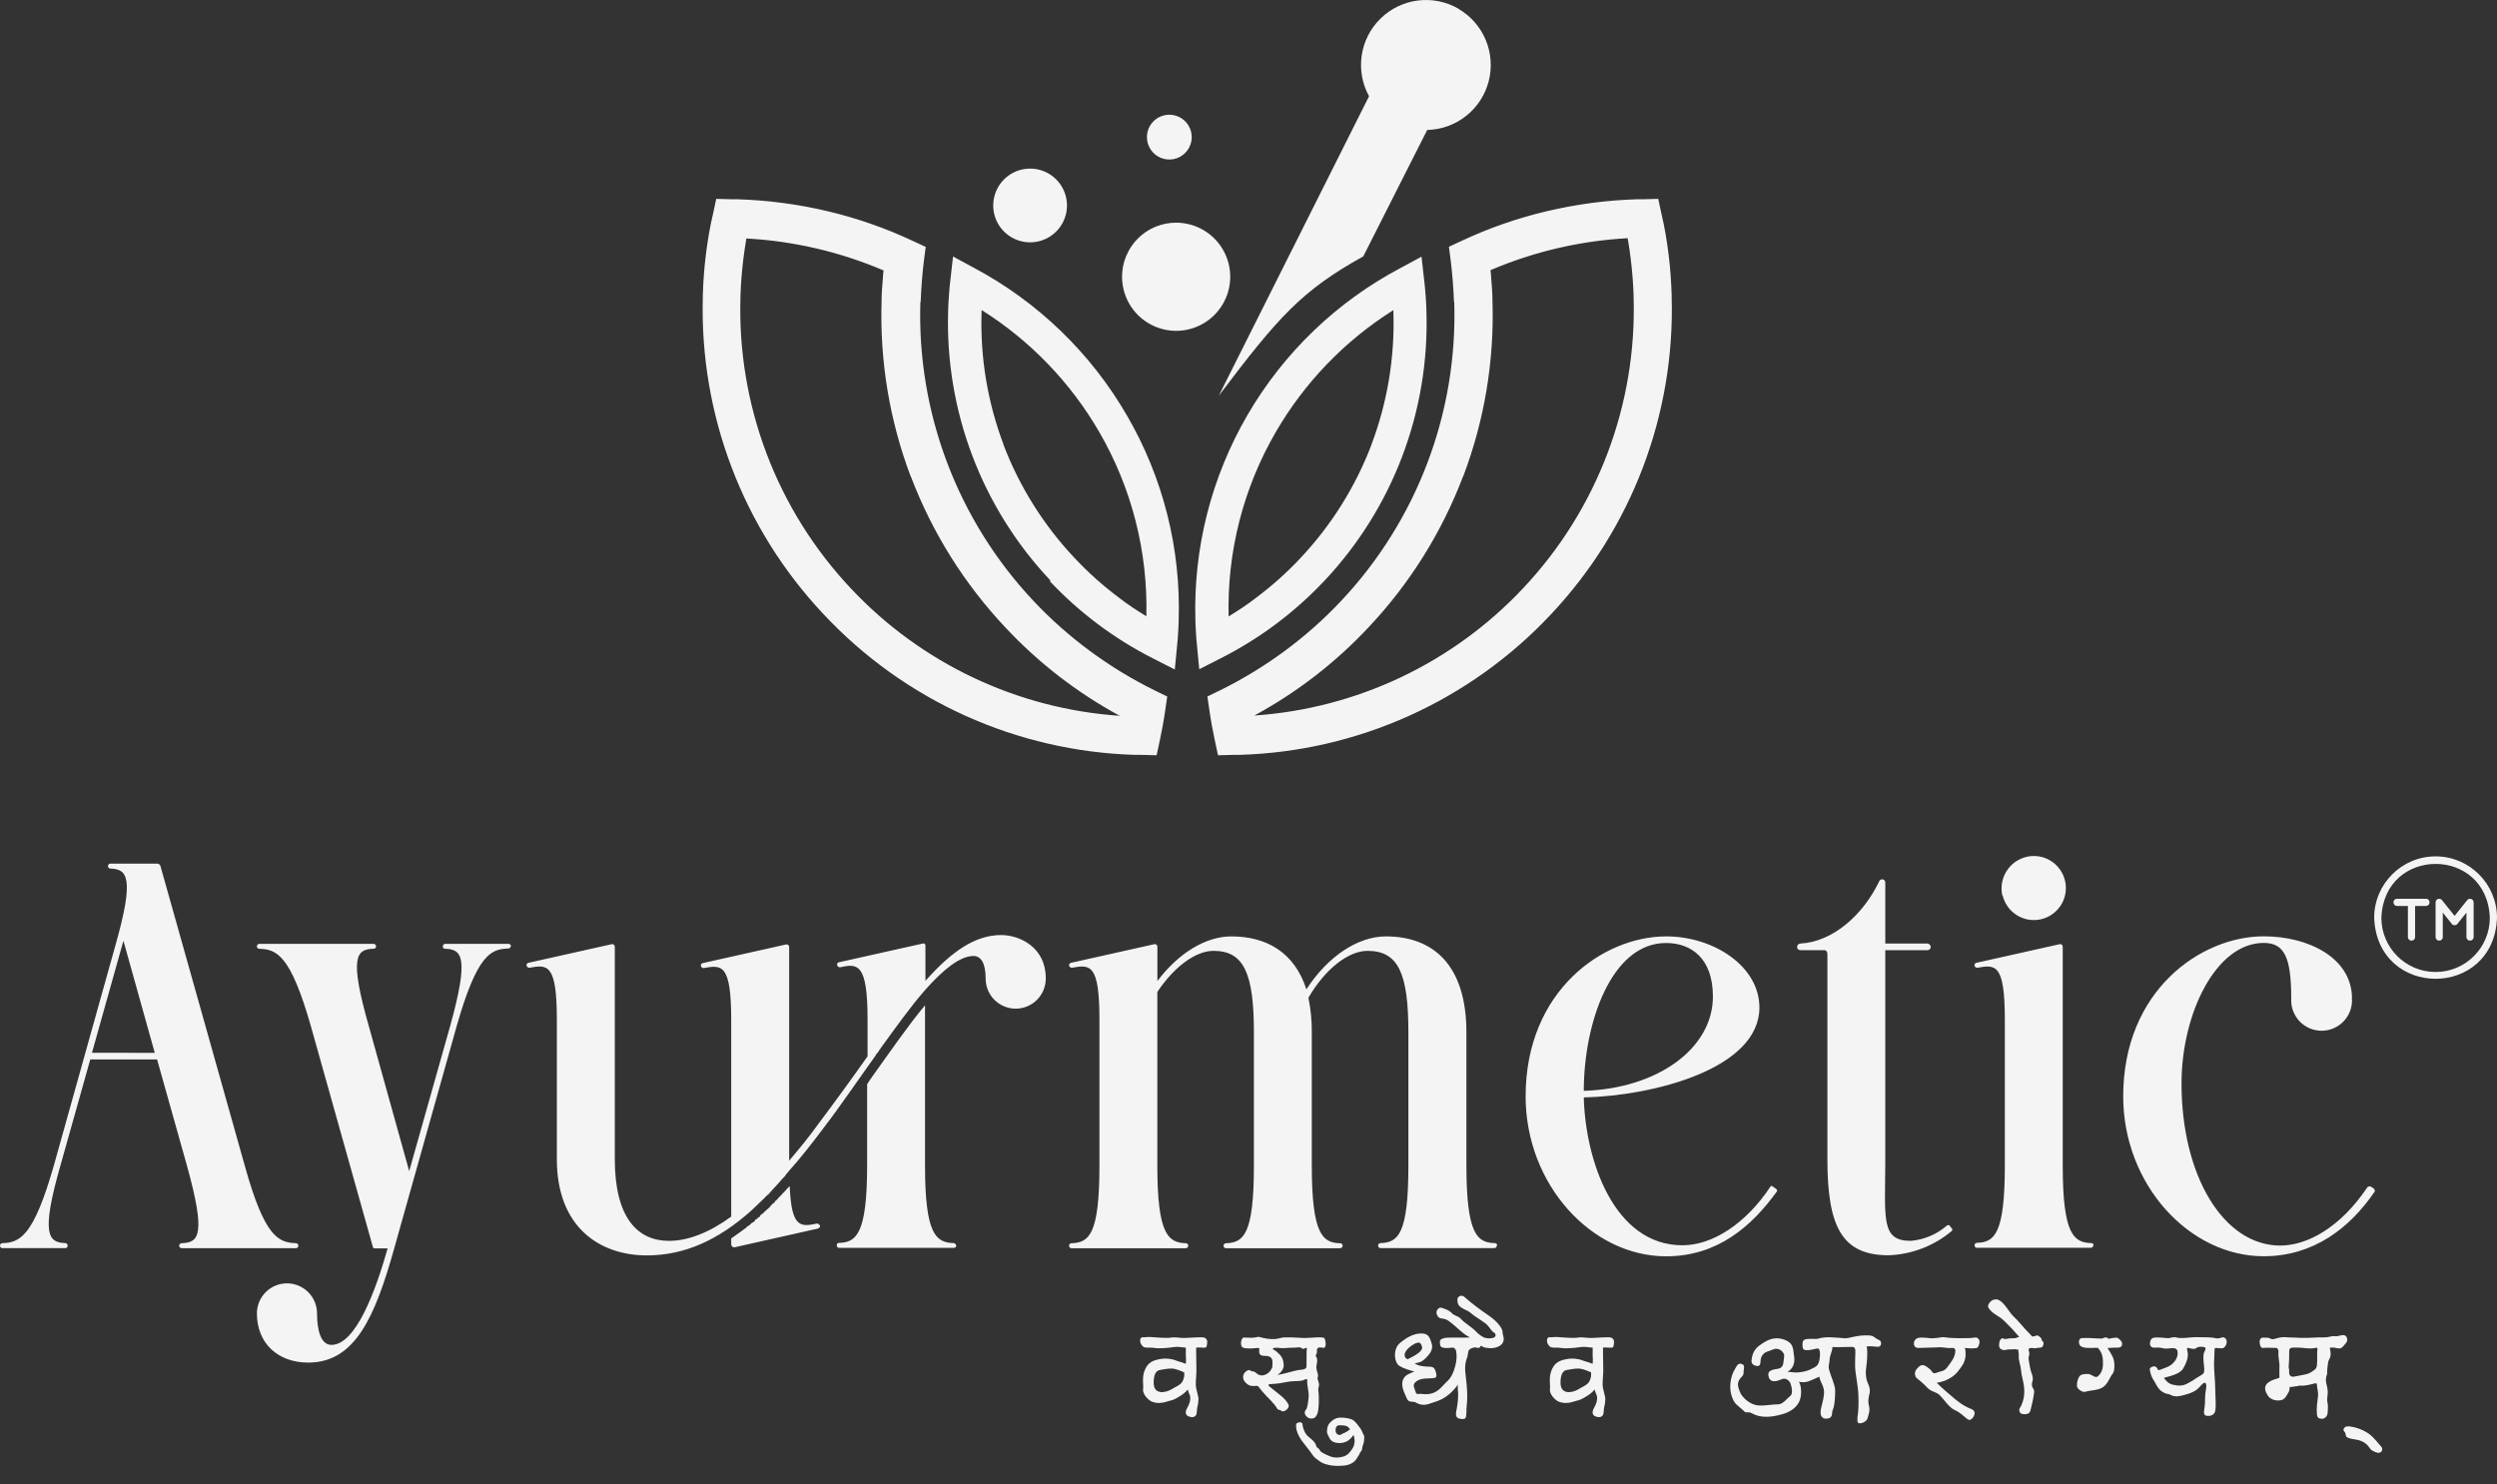
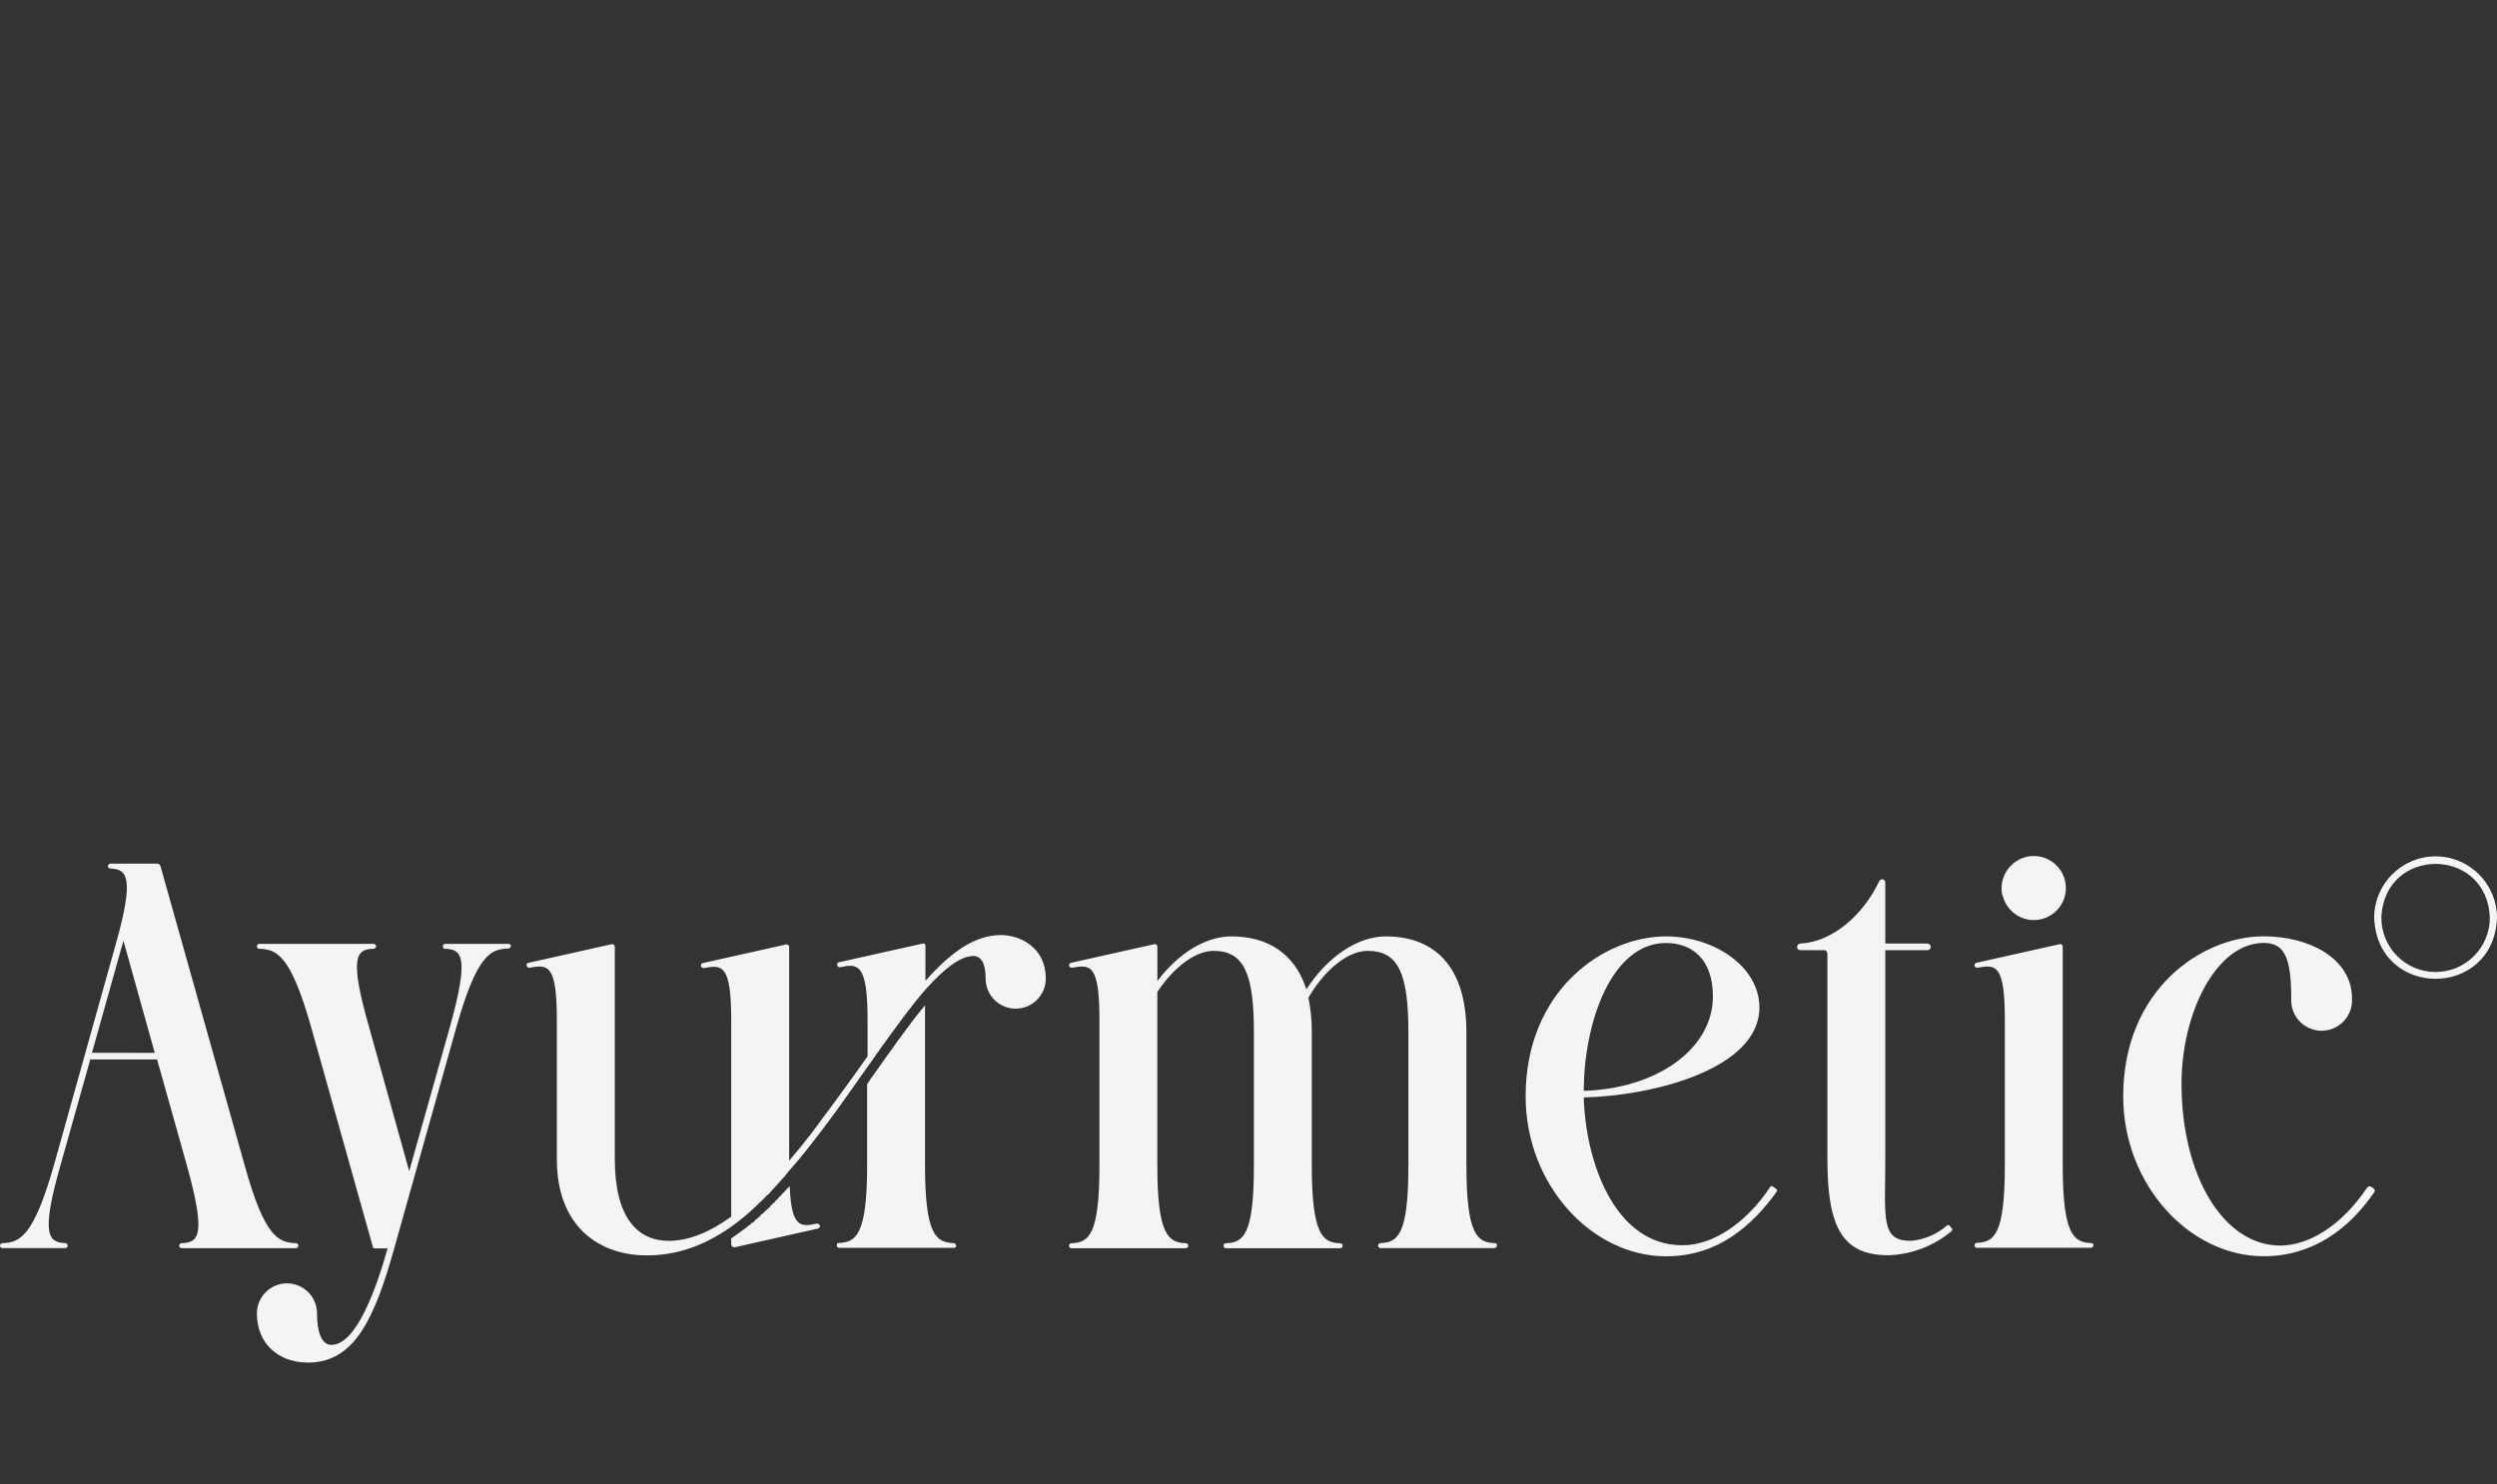
<svg xmlns="http://www.w3.org/2000/svg" width="392" height="233" viewBox="0 0 392 233" fill="none">
  <rect x="0" y="0" width="392" height="233" fill="#333333" stroke="none" />
  <path d="M46.484 195.193C46.587 195.204 46.682 195.256 46.748 195.336C46.814 195.417 46.846 195.52 46.837 195.623C46.831 195.715 46.792 195.802 46.727 195.867C46.662 195.932 46.576 195.971 46.484 195.976H28.552C28.449 195.986 28.346 195.954 28.265 195.888C28.185 195.822 28.133 195.727 28.122 195.623C28.119 195.566 28.128 195.509 28.148 195.455C28.169 195.401 28.201 195.353 28.241 195.312C28.282 195.271 28.33 195.24 28.384 195.22C28.438 195.199 28.495 195.19 28.552 195.193C31.232 195.105 32.368 193.892 29.335 182.974L24.66 166.344H14.172L9.496 182.963C6.375 193.881 7.588 195.094 10.279 195.182C10.38 195.196 10.473 195.248 10.537 195.329C10.6 195.409 10.63 195.511 10.621 195.612C10.618 195.703 10.582 195.79 10.519 195.855C10.455 195.92 10.37 195.96 10.279 195.965H0.354C0.262 195.96 0.175 195.921 0.11 195.856C0.045 195.791 0.006 195.704 0.001 195.612C-0.006 195.515 0.022 195.419 0.081 195.342C0.14 195.265 0.226 195.212 0.321 195.193C3.089 195.105 5.25 194.234 8.46 182.974L18.076 148.589C21.186 137.672 19.973 136.459 17.293 136.37C17.204 136.365 17.12 136.327 17.057 136.264C16.994 136.201 16.956 136.118 16.951 136.029C16.942 135.927 16.972 135.825 17.035 135.745C17.099 135.665 17.191 135.612 17.293 135.598H24.737C24.833 135.615 24.923 135.655 25 135.715C25.077 135.774 25.138 135.852 25.178 135.94L38.411 182.974C41.532 194.234 43.705 195.105 46.473 195.193M24.296 165.308L19.377 147.707L14.437 165.297L24.296 165.308ZM80.163 148.589C80.158 148.64 80.142 148.689 80.117 148.734C80.093 148.779 80.059 148.818 80.019 148.85C79.98 148.882 79.933 148.906 79.884 148.92C79.835 148.933 79.784 148.937 79.733 148.931C77.053 149.019 74.881 149.891 71.683 161.15L61.901 195.965C58.868 206.784 55.747 213.941 48.391 213.941C43.628 213.941 40.33 210.919 40.33 206.221C40.33 204.97 40.827 203.769 41.713 202.884C42.598 201.998 43.798 201.501 45.05 201.501C46.302 201.501 47.502 201.998 48.388 202.884C49.273 203.769 49.77 204.97 49.77 206.221C49.77 208.912 50.388 211.162 52.031 211.162C55.835 211.162 58.956 202.758 60.853 196.009H58.868C58.692 196.009 58.526 195.921 58.526 195.745L48.822 161.183C45.612 149.924 43.451 149.052 40.683 148.964C40.592 148.962 40.506 148.925 40.44 148.862C40.375 148.798 40.336 148.713 40.33 148.622C40.321 148.519 40.353 148.416 40.419 148.335C40.484 148.255 40.58 148.204 40.683 148.192H58.603C58.661 148.187 58.72 148.195 58.775 148.215C58.83 148.235 58.88 148.266 58.922 148.307C58.964 148.347 58.996 148.397 59.018 148.451C59.039 148.506 59.048 148.564 59.044 148.622C59.031 148.726 58.977 148.82 58.894 148.884C58.812 148.948 58.707 148.977 58.603 148.964C55.924 149.052 54.799 150.266 57.92 161.183L64.239 183.879L70.646 161.183C73.679 150.266 72.554 149.052 69.874 148.964C69.827 148.969 69.78 148.964 69.736 148.949C69.692 148.933 69.651 148.908 69.617 148.876C69.584 148.843 69.558 148.804 69.541 148.76C69.524 148.716 69.518 148.669 69.521 148.622C69.512 148.519 69.543 148.416 69.61 148.335C69.676 148.255 69.77 148.204 69.874 148.192H79.799C79.857 148.187 79.915 148.195 79.97 148.215C80.024 148.234 80.073 148.266 80.114 148.307C80.156 148.348 80.187 148.398 80.207 148.452C80.227 148.507 80.234 148.565 80.229 148.622M164.174 153.651C164.174 154.903 163.676 156.103 162.791 156.989C161.906 157.874 160.705 158.371 159.454 158.371C158.202 158.371 157.001 157.874 156.116 156.989C155.231 156.103 154.734 154.903 154.734 153.651C154.734 151.137 153.951 150.1 152.826 150.1C150.742 150.1 148.139 152.173 145.283 155.382C143.077 157.886 140.783 161.095 138.269 164.558C138.203 164.691 138.113 164.81 138.004 164.911V164.999C137.898 165.095 137.812 165.211 137.751 165.341C137.662 165.341 137.662 165.429 137.574 165.517C137.526 165.565 137.495 165.627 137.486 165.694C134.806 169.41 132.115 173.413 129.348 177.03C127.528 179.456 125.708 181.794 123.834 183.879C123.68 184.097 123.507 184.3 123.315 184.485V184.573C122.922 184.953 122.554 185.359 122.213 185.787C121.606 186.393 121.11 186.999 120.558 187.606H120.481C120.132 187.992 119.764 188.36 119.378 188.709C118.871 189.227 118.275 189.745 117.735 190.264C112.806 194.598 107.6 197.112 101.535 197.112C94.179 197.112 87.419 192.701 87.419 182.037V160.102C87.419 151.28 85.953 151.434 83.096 151.953C82.983 151.948 82.876 151.901 82.794 151.822C82.713 151.742 82.663 151.636 82.655 151.523C82.655 151.346 82.744 151.269 82.92 151.181L96.087 148.236C96.145 148.233 96.202 148.242 96.256 148.263C96.309 148.283 96.358 148.315 96.399 148.355C96.439 148.396 96.471 148.444 96.491 148.498C96.512 148.552 96.521 148.609 96.517 148.667V182.015C96.517 191.278 100.157 194.829 105.009 194.829C108.031 194.829 111.328 193.539 114.791 191.025V160.147C114.791 151.324 113.324 151.479 110.457 151.997C110.399 152 110.342 151.991 110.288 151.971C110.235 151.95 110.186 151.919 110.145 151.878C110.105 151.837 110.073 151.789 110.053 151.735C110.032 151.681 110.023 151.624 110.027 151.567C110.027 151.391 110.115 151.313 110.291 151.225L123.459 148.28C123.516 148.277 123.573 148.286 123.627 148.307C123.681 148.327 123.729 148.359 123.77 148.399C123.81 148.44 123.842 148.489 123.863 148.542C123.883 148.596 123.892 148.653 123.889 148.711V182.235C125.444 180.416 127.01 178.508 128.565 176.347C131.421 172.531 133.935 169.068 136.196 165.859V160.014C136.196 151.192 134.63 151.269 131.862 151.876C131.803 151.879 131.744 151.87 131.689 151.849C131.634 151.828 131.584 151.795 131.543 151.753C131.501 151.712 131.469 151.662 131.448 151.607C131.427 151.552 131.418 151.493 131.421 151.434C131.421 151.269 131.509 151.093 131.685 151.093L144.853 148.148C145.117 148.06 145.283 148.236 145.283 148.49V154.004C149.352 149.416 153.08 146.814 157.149 146.814C160.182 146.814 164.174 148.81 164.174 153.574M128.741 192.547C128.741 192.723 128.565 192.811 128.399 192.899L115.309 195.844C115.182 195.853 115.057 195.812 114.96 195.73C114.863 195.647 114.802 195.53 114.791 195.403V194.454L116.61 193.153C116.799 192.992 117.002 192.848 117.217 192.723V192.635C117.393 192.547 117.482 192.458 117.658 192.37L117.735 192.293L118 192.028C118.088 192.028 118.088 191.94 118.176 191.94C118.265 191.94 118.353 191.764 118.43 191.764C118.507 191.764 118.518 191.686 118.518 191.598C118.518 191.51 118.694 191.422 118.783 191.422L118.948 191.245C119.036 191.168 119.125 191.08 119.213 191.08C119.301 191.08 119.301 190.992 119.301 190.903L119.555 190.639C119.643 190.639 119.643 190.561 119.731 190.561L119.996 190.297L120.073 190.209C120.338 189.955 120.68 189.69 120.944 189.437V189.348C121.083 189.258 121.2 189.138 121.286 188.995C121.374 188.995 121.374 188.907 121.463 188.907C121.573 188.812 121.662 188.696 121.727 188.565L121.805 188.477C121.959 188.409 122.084 188.288 122.157 188.136L122.246 188.047L122.588 187.694L122.676 187.617C122.764 187.529 122.852 187.353 123.017 187.264C123.017 187.241 123.027 187.218 123.043 187.202C123.06 187.185 123.082 187.176 123.106 187.176C123.194 187.011 123.37 186.922 123.459 186.746L123.547 186.658L123.977 186.228C124.23 192.844 125.708 192.635 128.223 192.117C128.348 192.107 128.472 192.147 128.569 192.227C128.665 192.307 128.727 192.422 128.741 192.547ZM150.135 195.491V195.579C150.124 195.683 150.073 195.778 149.992 195.843C149.912 195.91 149.809 195.941 149.705 195.932H131.718C131.627 195.927 131.54 195.888 131.475 195.823C131.41 195.758 131.371 195.671 131.366 195.579V195.491C131.362 195.444 131.369 195.397 131.386 195.354C131.402 195.31 131.428 195.27 131.462 195.237C131.496 195.205 131.536 195.18 131.58 195.165C131.625 195.149 131.672 195.144 131.718 195.149C134.398 195.061 136.13 193.848 136.13 182.93V170.237L136.637 169.454C139.681 165.208 142.537 161.051 145.217 157.842V182.963C145.217 193.881 146.948 195.094 149.727 195.182C149.816 195.187 149.9 195.225 149.963 195.288C150.026 195.351 150.064 195.435 150.069 195.524M234.984 195.524V195.612C234.973 195.716 234.921 195.811 234.841 195.877C234.76 195.943 234.658 195.974 234.554 195.965H216.688C216.599 195.957 216.515 195.917 216.452 195.852C216.389 195.788 216.352 195.702 216.347 195.612V195.524C216.354 195.436 216.393 195.353 216.455 195.291C216.518 195.228 216.6 195.19 216.688 195.182C219.468 195.094 221.1 193.881 221.1 182.963V162.109C221.1 152.846 219.534 149.295 214.692 149.295C211.66 149.295 208.076 152.151 205.506 156.485C205.473 156.518 205.448 156.558 205.433 156.602C205.418 156.646 205.413 156.693 205.418 156.739C205.781 158.505 205.955 160.306 205.936 162.109V182.985C205.936 193.903 207.679 195.116 210.348 195.204C210.449 195.195 210.551 195.225 210.631 195.289C210.711 195.352 210.764 195.445 210.777 195.546V195.634C210.766 195.738 210.715 195.833 210.635 195.899C210.554 195.965 210.451 195.996 210.348 195.987H192.438C192.346 195.982 192.26 195.943 192.194 195.878C192.129 195.813 192.091 195.726 192.085 195.634V195.546C192.093 195.456 192.133 195.372 192.198 195.309C192.263 195.246 192.348 195.209 192.438 195.204C195.206 195.116 196.849 193.903 196.849 182.985V162.109C196.849 152.846 195.283 149.295 190.519 149.295C187.663 149.295 184.366 151.809 181.774 155.614C181.765 155.681 181.734 155.743 181.686 155.79V182.985C181.686 193.903 183.417 195.116 186.196 195.204C186.285 195.212 186.367 195.25 186.43 195.313C186.492 195.375 186.531 195.458 186.538 195.546V195.634C186.527 195.738 186.476 195.833 186.395 195.899C186.315 195.965 186.212 195.996 186.108 195.987H168.188C168.096 195.982 168.009 195.943 167.944 195.878C167.879 195.813 167.84 195.726 167.835 195.634V195.546C167.843 195.456 167.883 195.372 167.948 195.309C168.013 195.246 168.098 195.209 168.188 195.204C170.956 195.116 172.599 193.903 172.599 182.985V160.102C172.599 151.28 171.132 151.434 168.265 151.953C168.1 151.953 167.835 151.787 167.835 151.611C167.822 151.52 167.842 151.427 167.89 151.349C167.938 151.27 168.013 151.211 168.1 151.181L181.267 148.236C181.324 148.233 181.382 148.242 181.435 148.263C181.489 148.283 181.538 148.315 181.578 148.355C181.619 148.396 181.65 148.444 181.671 148.498C181.691 148.552 181.7 148.609 181.697 148.667V154.037C185.005 149.626 189.317 147.023 193.298 147.023C198.812 147.023 203.223 149.527 205.087 155.338C208.395 150.221 213.138 147.023 217.56 147.023C224.915 147.023 230.209 151.434 230.209 162.087V182.963C230.209 193.881 231.94 195.094 234.62 195.182C234.722 195.173 234.823 195.203 234.904 195.267C234.984 195.33 235.036 195.423 235.05 195.524M278.974 187.044C274.993 192.558 269.622 197.255 261.561 197.255C249.871 197.255 239.505 185.996 239.505 172.145C239.505 155.515 251.724 147.023 261.561 147.023C269.016 147.023 276.206 151.699 276.206 158.195C276.206 167.811 259.576 172.057 248.636 172.31C248.89 182.235 253.4 195.524 264.142 195.524C268.818 195.524 274.067 192.15 277.915 186.349C277.927 186.315 277.946 186.285 277.971 186.261C277.997 186.237 278.028 186.22 278.062 186.211C278.096 186.202 278.132 186.202 278.166 186.211C278.2 186.22 278.232 186.237 278.257 186.261L278.864 186.691C278.952 186.779 279.04 186.955 278.952 187.044M248.636 171.274C260.15 170.932 268.906 164.657 268.906 156.463C268.906 150.486 265.52 148.06 261.539 148.06C252.97 148.06 248.636 160.621 248.636 171.274ZM306.412 193.274C303.622 195.619 300.128 196.962 296.487 197.09C289.208 197.09 286.881 192.679 286.881 182.015V149.791C286.881 149.45 286.705 149.185 286.352 149.185H282.635C282.566 149.188 282.498 149.177 282.433 149.152C282.369 149.127 282.311 149.089 282.262 149.04C282.213 148.991 282.175 148.933 282.15 148.869C282.125 148.804 282.114 148.735 282.117 148.667C282.125 148.532 282.182 148.404 282.278 148.309C282.373 148.213 282.501 148.156 282.635 148.148C287.741 147.884 292.505 143.638 295.02 138.355C295.065 138.254 295.144 138.17 295.242 138.119C295.341 138.067 295.454 138.05 295.563 138.071C295.673 138.091 295.772 138.148 295.846 138.231C295.919 138.315 295.962 138.421 295.968 138.532V148.148H302.585C302.719 148.158 302.845 148.216 302.94 148.311C303.035 148.406 303.093 148.532 303.103 148.667C303.105 148.735 303.092 148.803 303.067 148.867C303.042 148.93 303.003 148.988 302.955 149.036C302.907 149.085 302.849 149.123 302.785 149.148C302.722 149.174 302.654 149.186 302.585 149.185H295.968V182.015C295.968 191.278 295.185 194.829 299.96 194.829C302.075 194.652 304.077 193.802 305.673 192.403C305.849 192.326 306.026 192.326 306.103 192.491L306.456 192.933C306.477 192.959 306.492 192.991 306.499 193.024C306.507 193.058 306.506 193.092 306.497 193.125C306.489 193.159 306.473 193.189 306.45 193.215C306.427 193.241 306.399 193.261 306.367 193.274M328.621 195.48V195.568C328.612 195.672 328.56 195.767 328.479 195.833C328.399 195.898 328.294 195.93 328.192 195.921H310.327C310.237 195.916 310.151 195.876 310.086 195.811C310.024 195.746 309.987 195.659 309.984 195.568V195.48C309.99 195.391 310.027 195.307 310.092 195.244C310.154 195.181 310.237 195.143 310.327 195.138C313.094 195.05 314.737 193.837 314.737 182.919V160.102C314.737 151.28 313.261 151.434 310.404 151.953C310.228 151.953 309.975 151.787 309.975 151.611C309.959 151.521 309.978 151.429 310.024 151.351C310.07 151.273 310.141 151.213 310.228 151.181L323.395 148.236C323.454 148.231 323.509 148.239 323.565 148.259C323.621 148.279 323.67 148.31 323.71 148.351C323.75 148.392 323.781 148.442 323.803 148.496C323.821 148.551 323.831 148.609 323.824 148.667V182.963C323.824 193.881 325.557 195.094 328.334 195.182C328.424 195.187 328.507 195.225 328.572 195.288C328.634 195.351 328.671 195.435 328.677 195.524M314.342 140.605C314.049 139.3 314.283 137.933 314.991 136.798C315.698 135.663 316.822 134.852 318.123 134.54C319.089 134.309 320.106 134.371 321.038 134.717C321.971 135.063 322.78 135.678 323.361 136.484C323.945 137.289 324.275 138.25 324.312 139.244C324.35 140.238 324.093 141.221 323.571 142.068C323.049 142.915 322.289 143.588 321.384 144.003C320.479 144.417 319.472 144.554 318.49 144.397C317.508 144.239 316.597 143.793 315.868 143.116C315.139 142.44 314.626 141.562 314.395 140.594M372.787 187.11C368.886 192.833 363.172 197.245 355.376 197.245C343.685 197.245 333.319 185.985 333.319 172.134C333.319 155.504 345.529 147.012 355.376 147.012C362.391 147.012 369.238 150.387 369.238 156.794H369.149L369.238 156.882C369.263 157.528 369.155 158.172 368.923 158.775C368.692 159.378 368.34 159.928 367.892 160.391C367.441 160.854 366.9 161.221 366.304 161.47C365.708 161.719 365.069 161.844 364.423 161.838C363.774 161.832 363.138 161.695 362.545 161.435C361.955 161.176 361.421 160.799 360.979 160.327C360.54 159.856 360.198 159.299 359.978 158.692C359.756 158.085 359.663 157.439 359.697 156.794C359.697 150.387 358.663 148.049 355.376 148.049C347.843 148.049 342.474 159.22 342.474 170.105C342.474 184.662 349.09 195.568 357.977 195.568C362.301 195.568 367.506 192.624 371.663 186.393C371.737 186.336 371.821 186.299 371.913 186.283C372.003 186.268 372.095 186.275 372.182 186.305L372.701 186.647C372.787 186.823 372.877 186.999 372.787 187.165" fill="#F4F4F4" />
-   <path d="M157.512 69.767C160.029 76.392 163.83 82.456 168.695 87.61C170.817 89.875 173.134 91.949 175.62 93.808C177.021 94.91 178.476 95.848 179.965 96.763C180.22 86.602 177.65 76.57 172.543 67.782C168.03 60.013 161.699 53.455 154.094 48.67V49.034C153.866 56.104 155.035 63.15 157.534 69.767M164.923 91.161C159.591 85.517 155.426 78.876 152.667 71.618C149.908 64.361 148.609 56.63 148.845 48.869C148.845 48.141 148.911 47.336 148.966 46.454C149.021 45.571 149.098 44.855 149.186 44.072L149.616 40.278L152.925 42.065C162.923 47.396 171.231 55.418 176.91 65.223C182.585 74.975 185.401 86.126 185.038 97.403C185.038 98.053 184.983 98.715 184.95 99.377C184.917 100.038 184.85 100.744 184.795 101.329L184.432 105.122L181.035 103.391C174.965 100.318 169.476 96.213 164.813 91.26M142.977 74.829C139.652 66.029 138.097 56.66 138.401 47.259C138.401 46.057 138.5 44.877 138.599 43.73C138.599 43.311 138.666 42.892 138.71 42.462C131.879 39.544 124.589 37.846 117.172 37.444C116.985 38.547 116.819 39.65 116.687 40.752C116.466 42.594 116.312 44.469 116.246 46.365V46.586C115.976 54.987 117.369 63.359 120.344 71.22C123.319 79.082 127.818 86.278 133.582 92.396C144.618 104.153 159.697 111.297 175.785 112.39C169.088 108.76 163.022 104.072 157.821 98.505C151.368 91.653 146.328 83.596 142.989 74.796M144.488 47.424C144.218 56.034 145.648 64.613 148.699 72.668C151.749 80.725 156.36 88.099 162.265 94.37C164.983 97.259 167.958 99.894 171.154 102.244C174.336 104.591 177.72 106.65 181.266 108.397L183.24 109.357L182.921 111.563C182.81 112.324 182.689 113.107 182.546 113.878C182.402 114.65 182.248 115.433 182.094 116.172L181.575 118.587L179.083 118.521H178.134C168.945 118.243 159.901 116.151 151.523 112.365C143.145 108.58 135.597 103.177 129.314 96.465C116.639 83.026 109.814 65.107 110.335 46.641V46.321C110.401 44.171 110.555 42.042 110.82 39.936C111.085 37.83 111.427 35.702 111.923 33.639L112.441 31.224L114.923 31.29H115.849C120.598 31.44 125.32 32.068 129.943 33.165C134.555 34.256 139.042 35.823 143.33 37.841L145.326 38.767L145.04 40.973C144.918 41.955 144.808 43.024 144.72 44.171C144.632 45.318 144.566 46.377 144.532 47.413M215.321 69.789C212.803 76.411 209.007 82.474 204.149 87.632C202.027 89.897 199.709 91.971 197.224 93.83C195.823 94.932 194.367 95.87 192.879 96.785C192.624 86.624 195.193 76.592 200.301 67.804C204.814 60.035 211.145 53.477 218.75 48.692V49.056C218.973 56.126 217.804 63.17 215.309 69.789M207.921 91.183C213.241 85.534 217.394 78.89 220.142 71.633C222.89 64.375 224.178 56.647 223.934 48.891C223.934 48.163 223.867 47.358 223.812 46.476C223.757 45.594 223.68 44.877 223.592 44.094L223.161 40.3L219.853 42.087C209.862 47.375 201.551 55.355 195.861 65.124C190.172 74.892 187.332 86.059 187.663 97.359C187.663 98.009 187.718 98.671 187.751 99.333C187.784 99.994 187.85 100.7 187.905 101.284L188.269 105.078L191.666 103.347C197.735 100.274 203.224 96.169 207.888 91.216M229.712 74.784C233.047 65.988 234.606 56.617 234.3 47.215C234.3 46.013 234.201 44.833 234.101 43.686C234.101 43.267 234.035 42.848 233.991 42.417C240.822 39.5 248.111 37.802 255.528 37.4C255.716 38.502 255.881 39.605 256.014 40.708C256.234 42.55 256.389 44.425 256.455 46.321V46.542C256.724 54.943 255.332 63.315 252.357 71.176C249.381 79.038 244.883 86.234 239.119 92.352C228.081 104.108 213.003 111.25 196.915 112.346C203.612 108.716 209.679 104.028 214.879 98.461C221.332 91.61 226.369 83.553 229.701 74.751M228.3 47.424C228.571 56.034 227.14 64.613 224.09 72.668C221.039 80.725 216.429 88.099 210.523 94.37C207.806 97.259 204.831 99.894 201.635 102.244C198.453 104.591 195.069 106.65 191.522 108.397L189.548 109.357L189.868 111.563C189.979 112.324 190.1 113.107 190.243 113.878C190.387 114.65 190.541 115.433 190.695 116.172L191.213 118.587L193.706 118.521H194.654C203.844 118.243 212.888 116.151 221.266 112.365C229.644 108.58 237.192 103.177 243.475 96.465C256.149 83.014 262.968 65.082 262.432 46.608V46.321C262.366 44.171 262.211 42.042 261.946 39.936C261.682 37.83 261.34 35.702 260.844 33.639L260.325 31.224L257.844 31.29H256.918C252.169 31.44 247.447 32.068 242.824 33.165C238.22 34.25 233.741 35.81 229.458 37.819L227.462 38.745L227.749 40.951C227.87 41.932 227.981 43.002 228.069 44.149C228.157 45.296 228.223 46.354 228.256 47.391M228.929 1.372C230.858 2.484 232.37 4.198 233.233 6.25C234.097 8.302 234.266 10.581 233.713 12.738C233.161 14.895 231.918 16.812 230.174 18.197C228.43 19.581 226.281 20.357 224.055 20.406L214.019 40.256C204.359 45.616 200.697 49.751 191.335 62.135L214.924 15.112C213.851 13.16 213.447 10.91 213.773 8.706C214.1 6.502 215.139 4.466 216.731 2.908C218.324 1.35 220.383 0.357 222.594 0.079C224.804 -0.198 227.045 0.256 228.973 1.372M184.641 34.963C186.32 34.963 187.962 35.461 189.359 36.394C190.755 37.327 191.843 38.653 192.486 40.205C193.129 41.756 193.297 43.464 192.969 45.111C192.642 46.758 191.833 48.271 190.645 49.459C189.458 50.646 187.945 51.455 186.297 51.783C184.651 52.11 182.943 51.942 181.391 51.299C179.84 50.657 178.513 49.568 177.581 48.172C176.648 46.775 176.149 45.134 176.149 43.454C176.148 42.339 176.367 41.234 176.793 40.203C177.219 39.172 177.844 38.235 178.633 37.446C179.422 36.658 180.359 36.032 181.39 35.606C182.42 35.18 183.525 34.961 184.641 34.963ZM161.714 26.471C162.859 26.471 163.978 26.811 164.93 27.447C165.883 28.083 166.625 28.987 167.063 30.045C167.501 31.103 167.616 32.267 167.392 33.39C167.169 34.513 166.617 35.545 165.808 36.355C164.998 37.164 163.966 37.716 162.843 37.939C161.72 38.163 160.556 38.048 159.498 37.61C158.44 37.172 157.536 36.43 156.9 35.477C156.264 34.525 155.924 33.406 155.924 32.261C155.924 30.725 156.534 29.253 157.62 28.167C158.706 27.081 160.178 26.471 161.714 26.471ZM183.56 18.013C184.256 18.011 184.938 18.215 185.518 18.6C186.098 18.985 186.55 19.534 186.818 20.177C187.086 20.819 187.157 21.527 187.023 22.21C186.888 22.893 186.554 23.521 186.063 24.014C185.571 24.507 184.944 24.843 184.262 24.98C183.579 25.117 182.871 25.048 182.228 24.782C181.584 24.516 181.034 24.065 180.647 23.486C180.26 22.907 180.053 22.227 180.053 21.531C180.053 20.6 180.422 19.706 181.08 19.047C181.737 18.388 182.629 18.016 183.56 18.013Z" fill="#F4F4F4" />
  <path d="M382.36 134.459C377.041 134.459 372.717 138.785 372.717 144.102C373.202 156.876 391.518 156.873 392 144.102C392 138.785 387.676 134.459 382.36 134.459ZM382.36 152.614C377.665 152.614 373.847 148.795 373.847 144.102C374.274 132.824 390.446 132.827 390.872 144.102C390.872 148.795 387.052 152.614 382.36 152.614Z" fill="#F4F4F4" />
-   <path d="M387.951 141.148C387.843 141.109 387.722 141.106 387.611 141.138C387.497 141.17 387.398 141.236 387.324 141.328L385.344 143.802L383.364 141.328C383.293 141.236 383.191 141.17 383.08 141.138C382.969 141.106 382.848 141.109 382.737 141.148C382.626 141.186 382.53 141.258 382.462 141.354C382.394 141.45 382.36 141.564 382.36 141.681V147.127C382.388 147.876 383.463 147.876 383.488 147.127V143.291L384.902 145.06C385.115 145.339 385.572 145.339 385.786 145.06L387.2 143.291V147.127C387.228 147.876 388.303 147.876 388.331 147.127V141.681C388.331 141.441 388.179 141.227 387.951 141.148ZM380.847 141.116H376.306C375.559 141.144 375.559 142.218 376.306 142.246H378.011V147.127C378.039 147.876 379.114 147.876 379.142 147.127V142.246H380.847C381.594 142.218 381.594 141.143 380.847 141.116Z" fill="#F4F4F4" />
-   <path d="M186.562 222.377C186.267 222.266 185.934 221.86 186.34 221.139C186.765 220.364 186.895 219.884 186.858 219.366C186.839 219.015 186.654 218.923 186.47 218.166C185.99 218.757 185.546 219.034 184.697 219.533C184.106 219.884 183.662 219.902 183.053 220.105C182.314 220.345 181.575 220.345 180.855 220.087C180.319 219.884 179.34 218.905 179.451 218.129C179.562 217.464 179.193 216.245 179.765 215.008C180.227 213.992 180.892 213.548 182.406 213.345C182.942 213.271 183.829 213.308 184.53 213.585C185.085 213.807 185.731 213.936 186.156 214.139C186.156 213.936 186.23 213.622 186.156 212.754C186.137 212.459 186.193 212.145 186.156 211.591C185.565 211.572 185.029 211.406 184.346 211.498C183.09 211.683 181.871 211.775 180.947 211.609C180.652 211.554 179.747 211.683 179.488 211.461C179.174 211.203 178.934 210.833 179.008 210.298C179.045 210.076 179.23 209.947 179.396 209.965C179.747 210.002 180.135 209.891 180.541 209.928C181.631 210.021 183.275 210.113 183.699 210.039C184.42 209.891 185.011 210.058 185.676 210.076C186.433 210.095 187.467 209.965 188.705 209.965C189.055 209.965 189.647 210.132 189.499 210.963C189.406 211.461 189.499 211.609 188.945 211.609C188.686 211.609 188.372 211.535 187.781 211.591C187.8 212.643 187.781 213.548 187.818 214.564C187.873 215.543 187.707 216.707 187.726 217.372C187.726 218.092 188.169 219.292 188.15 219.643C188.132 220.013 188.095 220.511 187.984 220.862C187.873 221.213 187.947 221.915 187.763 222.192C187.504 222.562 187.098 222.58 186.562 222.377ZM182.111 218.554C182.554 218.646 183.33 218.517 184.087 218.037C184.955 217.519 185.583 217.372 185.823 216.43C185.86 216.319 185.934 216.19 185.916 215.488C185.325 215.211 184.493 214.878 183.921 214.878C183.275 214.878 182.739 214.989 182.111 215.1C181.575 215.192 181.224 215.635 181.132 216.614C181.021 217.907 181.391 218.406 182.111 218.554ZM205.791 222.728C205.089 222.691 204.535 221.841 204.997 221.38C205.292 221.084 205.385 219.884 205.44 219.366C205.514 218.461 205.182 217.63 205.219 216.91C205.237 216.43 205.2 216.448 204.609 216.707C204.48 216.762 204.018 216.854 203.335 216.854C202.374 216.854 201.765 217.058 200.804 217.205C200.472 217.242 199.752 217.316 199.419 217.316C199.179 217.316 199.013 217.482 199.253 217.667C199.918 218.166 200.306 218.535 201.063 219.126C201.617 219.551 202.06 220.087 202.282 220.548C202.54 221.103 201.469 221.934 201.081 221.472C200.915 221.269 200.694 221.453 200.564 221.25C199.936 220.179 199.031 219.496 198.237 218.554C197.591 217.796 197.498 217.575 197.387 217.593C196.39 217.686 196.021 217.593 195.485 217.021C194.894 216.374 195.116 215.451 195.947 215.137C196.021 215.118 196.132 215.081 196.298 215.192C196.686 215.451 196.723 215.155 197.203 215.58C197.609 215.949 198.145 216.116 198.791 215.765C199.271 215.506 199.456 215.248 199.696 214.767C199.752 214.657 199.789 214.306 199.77 213.807C199.752 213.216 199.401 212.884 198.57 212.884C197.831 212.884 197.591 212.662 197.701 211.794C197.72 211.665 197.72 211.665 197.48 211.646C197.166 211.628 196.704 211.757 196.113 211.72C195.762 211.701 195.411 211.738 195.097 211.572C194.765 211.406 194.709 210.519 195.079 210.095C195.19 209.965 195.3 210.021 195.448 210.021C196.002 210.002 196.538 210.113 197.24 209.965C197.387 209.928 197.554 209.873 197.665 209.91C198.606 210.168 199.308 210.298 200.195 210.242C200.638 210.224 201.266 209.965 201.746 209.984C202.263 209.984 203.335 209.984 203.87 210.039C204.406 210.095 204.978 210.095 205.514 210.058C206.124 210.021 207.195 209.91 207.749 210.021C208.081 210.076 208.155 210.926 208.1 211.258C208.063 211.517 207.971 211.683 207.62 211.609C207.121 211.498 206.715 211.554 206.733 212.089C206.789 212.274 206.733 212.44 206.659 212.606C206.604 212.699 206.53 212.847 206.567 212.902C207.139 213.844 206.382 214.176 206.77 215.358C206.862 215.654 206.992 215.949 206.862 216.282C206.807 216.43 206.862 216.596 206.918 216.744C207.066 217.113 207.139 217.482 206.992 217.889C206.918 218.055 206.955 218.258 206.973 218.424C207.121 219.588 207.029 221.435 206.825 221.934C206.567 222.635 206.197 222.746 205.791 222.728ZM200.509 215.876C201.008 215.82 201.691 215.635 202.005 215.562C202.54 215.432 203.575 215.118 204.11 215.081C205.071 215.008 205.108 214.767 205.108 214.416C205.126 213.087 205.089 212.329 205.163 211.646C204.831 211.572 204.646 211.942 204.369 211.701C204.055 211.424 203.704 211.591 203.409 211.591C202.467 211.591 202.079 211.646 201.691 211.665C201.358 211.683 201.026 211.665 200.675 211.628C200.49 211.591 199.881 211.609 199.844 211.72C199.77 211.942 200.066 211.905 200.416 212.219C200.62 212.403 200.73 212.514 200.915 212.699C201.488 213.271 201.543 214.176 201.525 214.49C201.469 215.026 201.063 215.58 200.509 215.876ZM210.704 230.134C210.354 230.153 209.836 230.19 209.227 230.116C208.451 230.023 207.639 229.82 207.066 229.358C206.678 229.026 206.456 228.989 206.142 228.546C205.718 227.955 205.311 227.401 204.757 226.717C204.129 225.942 203.723 225.258 203.52 224.427C203.464 224.168 203.446 223.91 203.483 223.633C203.501 223.411 203.982 223.227 204.277 223.356C204.573 223.467 204.443 223.781 204.554 224.113C204.646 224.409 204.776 224.778 205.016 225.147C205.201 225.406 205.459 225.628 205.884 225.978C206.179 226.219 206.53 226.551 206.641 227.068C206.697 227.29 206.974 227.345 207.084 227.53C207.361 228.01 207.398 227.992 208.156 228.38C208.414 228.509 209.024 228.749 209.19 228.786C209.504 228.841 209.873 228.878 210.261 228.823C211.296 228.675 211.61 228.38 212.034 227.844C212.607 227.124 212.847 226.44 212.496 225.295C211.96 226.052 211.517 226.311 211.129 226.44C210.52 226.643 209.873 226.625 209.338 226.403C208.765 226.145 208.599 225.554 208.377 225.092C208.248 224.833 208.34 223.91 208.654 223.54C209.301 222.765 209.947 222.58 210.409 222.58C211.166 222.562 211.905 222.728 212.274 222.894C212.736 223.116 213.106 223.67 213.567 224.279C213.807 224.593 213.863 224.926 214.084 225.295C214.214 225.517 214.158 225.757 214.158 225.997C214.158 226.274 214.084 226.606 213.992 226.847C213.807 227.197 213.9 227.567 213.697 227.844C213.512 228.01 213.438 228.306 213.327 228.472C213.069 228.841 212.884 229.285 212.478 229.58C211.997 229.931 211.406 230.116 210.704 230.134ZM210.52 225.24C210.852 225 211.24 225.018 211.942 224.409C211.48 223.744 211.111 223.836 210.464 223.781C209.929 223.744 209.67 223.947 209.67 224.63C209.67 225.166 210.224 225.443 210.52 225.24ZM229.582 222.802C229.046 222.783 228.603 222.691 228.566 222.063C228.547 221.527 228.861 220.973 228.917 219.034C228.935 218.572 228.787 217.963 228.88 217.409C227.033 219.865 225.592 219.957 224.521 220.364C223.801 220.641 223.025 220.678 222.249 220.197C221.861 219.957 221.178 220.308 220.882 219.625C220.365 218.48 219.774 217.353 220.402 216.356C220.753 215.783 221.584 215.562 222.046 215.34C221.4 215.192 220.31 214.86 219.7 214.472C218.832 213.918 218.666 211.775 219.774 210.87C220.79 210.039 221.954 209.282 223.357 209.374C224.373 209.448 224.539 210.261 224.761 210.963C225.038 211.794 224.484 212.533 224.078 212.976C223.819 213.271 223.505 213.548 223.302 213.678C222.822 213.992 222.397 213.955 222.083 214.084C222.803 214.527 223.653 214.564 224.373 214.583C224.89 214.601 225.241 214.62 225.463 215.635C225.574 216.116 225.518 216.337 224.964 216.393C224.133 216.467 222.951 216.3 222.194 217.021C221.695 217.501 222.064 217.944 222.249 218.591C222.397 219.071 222.785 218.794 223.08 218.849C225.537 219.219 226.239 217.741 227.181 216.891C227.901 216.245 228.215 215.34 228.418 214.62C228.714 213.604 228.714 212.865 228.603 212.163C228.566 211.886 228.27 211.572 228.067 211.591C227.624 211.609 227.328 211.683 226.885 211.646C226.553 211.609 226.109 211.609 226.072 211.073C226.054 210.63 225.906 210.353 226.553 210.15C226.922 210.039 227.144 210.021 227.698 210.021H228.935C229.6 210.021 230.006 210.039 230.616 210.002C231.816 209.947 232.389 209.854 232.592 210.132C232.888 210.538 232.666 211.129 232.371 211.48C232.13 211.775 231.89 211.591 231.687 211.572C231.484 211.554 231.299 211.554 230.893 211.757C230.45 211.979 230.487 212.311 230.413 212.828C230.357 213.234 230.025 213.585 230.006 214.804C229.988 215.876 230.56 218.387 230.247 220.844C230.191 221.232 230.247 221.62 230.191 222.008C230.154 222.377 230.21 222.839 229.582 222.802ZM220.975 213.419C221.972 212.957 222.563 212.533 222.766 212.366C223.062 212.108 223.32 211.812 223.247 211.498C223.154 211.166 223.099 210.963 222.84 210.815C222.342 210.741 221.75 211.166 221.307 211.498C220.882 211.831 220.513 212.348 220.513 212.662C220.513 213.124 220.605 213.216 220.975 213.419ZM233.171 211.593C232.635 211.501 232.339 211.113 231.601 210.559C231.084 210.171 230.197 209.691 229.883 209.451C229.181 208.915 228.498 208.232 227.796 207.678C227.057 207.105 226.891 207.087 226.171 206.994C225.967 206.976 225.69 206.717 225.598 206.459C225.524 206.256 225.469 206.034 225.561 205.812C225.69 205.498 225.986 205.24 226.3 205.332C226.965 205.554 227.482 205.701 227.981 206.237C228.147 206.403 228.35 206.477 228.553 206.588C228.812 206.699 229.089 206.81 229.274 207.013C229.994 207.825 231.01 208.287 231.748 209.1C232.155 209.525 232.783 209.986 233.226 210.079C233.78 210.19 234.076 210.134 234.445 210.042C234.574 210.005 234.722 209.931 234.777 209.746C234.814 209.617 234.741 209.358 234.648 209.303C234.15 209.044 233.928 208.527 233.577 208.139C233.245 207.77 232.857 207.548 232.487 207.29C231.822 206.847 231.231 206.477 230.77 206.052C230.529 205.831 229.883 205.628 229.458 205.332C229.144 205.11 228.793 204.889 228.793 204.076C228.793 203.633 229.2 203.448 229.347 203.448C229.532 203.448 229.68 203.448 229.846 203.596C231.047 204.649 232.432 205.701 233.817 206.625C234.574 207.142 235.775 208.25 235.886 209.081C235.904 209.229 235.886 209.432 235.941 209.58C236.126 210.097 236.329 211.132 234.814 211.575C234.297 211.723 233.854 211.704 233.171 211.593ZM250.43 222.377C250.135 222.266 249.802 221.86 250.209 221.139C250.633 220.364 250.763 219.884 250.726 219.366C250.707 219.015 250.523 218.923 250.338 218.166C249.858 218.757 249.414 219.034 248.565 219.533C247.974 219.884 247.53 219.902 246.921 220.105C246.182 220.345 245.443 220.345 244.723 220.087C244.187 219.884 243.209 218.905 243.319 218.129C243.43 217.464 243.061 216.245 243.633 215.008C244.095 213.992 244.76 213.548 246.275 213.345C246.81 213.271 247.697 213.308 248.399 213.585C248.953 213.807 249.599 213.936 250.024 214.139C250.024 213.936 250.098 213.622 250.024 212.754C250.005 212.459 250.061 212.145 250.024 211.591C249.433 211.572 248.897 211.406 248.214 211.498C246.958 211.683 245.739 211.775 244.815 211.609C244.52 211.554 243.615 211.683 243.356 211.461C243.042 211.203 242.802 210.833 242.876 210.298C242.913 210.076 243.098 209.947 243.264 209.965C243.615 210.002 244.003 209.891 244.409 209.928C245.499 210.021 247.143 210.113 247.567 210.039C248.288 209.891 248.879 210.058 249.544 210.076C250.301 210.095 251.335 209.965 252.573 209.965C252.924 209.965 253.515 210.132 253.367 210.963C253.275 211.461 253.367 211.609 252.813 211.609C252.554 211.609 252.24 211.535 251.649 211.591C251.668 212.643 251.649 213.548 251.686 214.564C251.742 215.543 251.575 216.707 251.594 217.372C251.594 218.092 252.037 219.292 252.019 219.643C252 220.013 251.963 220.511 251.852 220.862C251.742 221.213 251.815 221.915 251.631 222.192C251.372 222.562 250.966 222.58 250.43 222.377ZM245.979 218.554C246.422 218.646 247.198 218.517 247.955 218.037C248.823 217.519 249.451 217.372 249.691 216.43C249.728 216.319 249.802 216.19 249.784 215.488C249.193 215.211 248.362 214.878 247.789 214.878C247.143 214.878 246.607 214.989 245.979 215.1C245.443 215.192 245.092 215.635 245 216.614C244.889 217.907 245.259 218.406 245.979 218.554ZM291.838 223.467C291.505 223.411 291.579 222.691 291.634 222.303C291.745 221.453 291.801 220.881 291.745 219.071C291.69 217.316 291.21 215.691 291.228 214.269C291.228 213.511 291.247 212.939 291.265 212.57C291.302 211.738 291.247 211.461 290.619 211.48C289.788 211.498 288.328 211.535 287.664 211.498C287.664 212.329 287.276 212.459 287.202 213.752C287.165 214.306 286.98 214.472 287.146 215.063C287.368 215.931 287.996 217.261 288.088 218.129C288.144 218.738 288.033 220.142 287.922 220.733C287.793 221.361 287.627 221.416 287.627 221.841C287.608 222.635 287.109 222.728 286.685 222.746C286.149 222.783 285.854 222.358 285.817 221.952C285.743 221.084 286.186 220.419 286.352 218.849C286.463 217.723 285.687 216.928 285.613 216.153C284.912 216.448 284.08 216.91 283.434 217.002C282.954 217.058 282.658 216.984 282.4 216.965C282.788 217.446 282.917 219.089 282.474 220.031C282.086 220.899 281.218 221.638 279.814 222.044C278.115 222.525 276.434 222.709 274.975 221.878C274.439 221.583 274.144 221.915 273.848 221.62C273.479 221.232 272.98 220.881 272.592 220.511C271.909 219.884 271.521 218.387 271.65 217.242C271.743 216.374 271.909 215.672 272.481 214.749C272.685 214.416 272.869 213.973 273.423 214.158C273.959 214.343 273.793 214.786 273.737 215.192C273.719 215.488 273.756 215.839 273.516 216.079C272.574 216.984 272.795 217.612 273.109 218.461C273.497 219.514 274.809 220.548 275.954 220.659C276.988 220.77 278.133 220.493 279.168 220.493C279.888 220.493 280.497 219.625 281.107 219.126C281.439 218.849 281.347 217.944 281.088 217.205C280.996 216.947 280.442 216.208 279.685 216.559C278.355 217.168 277.727 216.854 277.616 215.949C277.561 215.469 277.727 215.1 279.001 214.934C279.851 214.823 279.943 214.306 279.999 213.752C280.054 213.308 280.165 212.828 280.036 212.57C279.74 211.942 279.001 211.517 278.152 211.96C277.838 212.126 277.302 212.182 276.914 212.514C276.619 212.791 276.397 213.161 276.379 213.733C276.36 214.398 276.157 214.583 275.621 214.435C274.883 214.232 274.938 213.789 275.012 213.271C275.141 212.459 275.492 211.775 276.212 211.258C276.933 210.741 277.653 210.261 278.558 210.15C279.5 210.039 280.59 210.39 281.107 210.963C281.587 211.517 281.532 212.274 281.661 213.05C281.772 213.696 281.661 214.823 280.627 215.377C281.181 215.432 281.827 215.525 282.289 215.488C283.323 215.395 284.043 215.155 284.635 214.804C284.893 214.657 285.466 214.509 285.632 213.53C285.743 212.902 285.817 211.868 285.429 211.738C285.207 211.665 284.487 211.997 283.619 211.997C283.212 211.997 283.009 211.831 282.991 211.48C282.935 210.87 282.954 210.482 283.323 210.335C283.785 210.15 284.505 210.242 285.096 210.224C285.115 210.224 285.281 210.224 285.336 210.205C286.629 209.818 287.756 209.984 289.751 210.132C290.065 210.15 291.284 209.744 292.41 209.688C293.131 209.651 293.832 209.614 294.22 209.928C294.978 210.538 295.31 210.316 295.31 210.963C295.31 211.147 295.181 211.461 294.811 211.461C294.239 211.461 293.592 211.277 293.02 211.443C293.167 211.701 293.149 212.533 293.112 213.29C293.075 214.176 292.89 215.118 292.909 215.432C292.927 216.005 292.946 216.577 293.223 217.15C293.481 217.686 293.648 218.277 293.463 218.942C293.334 219.403 293.241 220.124 293.371 220.567C293.629 221.453 293.371 222.008 293.167 222.728C293.057 223.134 292.355 223.54 291.838 223.467ZM309.369 222.894C309.091 223.042 308.87 222.82 308.722 222.709C308.371 222.432 307.632 221.712 306.949 221.435C306.007 221.047 305.25 219.791 304.529 219.071C303.975 218.517 303.2 218.554 302.553 217.87C301.851 217.132 301.537 216.891 300.965 216.43C300.522 216.079 300.503 215.377 300.946 214.897C301.408 214.38 301.777 214.084 302.535 214.638C302.83 214.86 303.126 215.044 303.292 215.358C303.551 215.802 303.938 215.562 304.326 215.432C304.807 215.266 305.25 215.322 305.785 214.564C306.284 213.862 306.967 213.105 306.967 212.052C306.967 211.794 306.783 211.609 306.45 211.646C305.915 211.72 305.028 211.535 304.659 211.535C303.218 211.554 302.055 211.646 301.131 211.646C300.355 211.646 300.318 210.741 300.669 210.353C301.02 209.965 301.5 210.002 302.239 210.039C302.867 210.076 303.089 210.205 304.215 210.058C304.603 210.002 304.936 209.91 305.287 209.965C306.783 210.187 308.223 210.095 309.202 210.095C309.553 210.095 310.163 209.947 310.329 210.021C310.772 210.261 310.865 210.63 310.661 211.203C310.421 211.905 309.96 211.609 309.83 211.683C309.682 211.775 308.777 211.646 308.445 211.646C308.574 211.96 308.574 212.2 308.574 212.68C308.574 213.419 308.297 214.066 308.002 214.472C307.448 215.229 307.189 215.672 306.45 216.19C305.693 216.707 304.825 217.002 304.049 217.113C305.065 218.129 305.601 218.535 306.192 219.052C307.097 219.865 308.205 220.752 309.424 221.213C309.738 221.324 310.07 221.583 309.978 222.026C309.886 222.469 309.627 222.746 309.369 222.894ZM320.703 210.63C320.925 210.704 320.777 211.369 320.611 211.48C320.315 211.683 319.946 211.572 319.798 211.646C319.558 211.757 319.078 211.628 318.819 211.646C318.32 211.683 318.487 211.96 318.579 212.44C318.634 212.773 318.394 213.087 318.468 213.419C318.616 214.176 318.671 214.952 318.967 215.691C319.115 216.079 319.207 216.541 319.041 217.002C318.93 217.335 318.967 217.741 319.207 218.055C319.355 218.258 319.355 218.498 319.318 218.72C319.225 219.496 319.041 220.401 318.745 221.509C318.56 222.192 317.711 222.044 317.452 222.008C317.101 221.952 316.861 221.416 317.101 221.047C317.471 220.53 317.711 219.625 317.766 219.015C317.859 218.166 317.711 217.335 317.526 216.522C317.397 216.023 317.305 215.543 317.268 215.026C317.194 214.306 316.88 213.622 316.917 212.884C316.935 212.606 316.935 212.477 316.824 211.886C316.621 211.942 316.418 211.794 316.196 211.849C316.049 211.886 315.679 211.831 315.07 211.905C314.756 211.942 314.885 212.052 314.386 211.942C314.072 211.868 313.814 211.646 313.832 211.147C313.888 210.132 314.331 210.021 314.608 210.205C314.682 210.261 314.959 210.224 314.996 210.224C315.107 210.224 315.31 210.132 315.679 210.132C316.104 210.132 316.455 210.113 316.547 210.058C316.677 209.984 316.824 209.947 316.991 209.91C316.215 208.986 315.624 208.358 314.756 207.509C314.405 207.176 314.239 207.01 313.758 206.715C313.407 206.493 312.779 206.105 312.502 205.773C312.17 205.366 311.967 205.2 312.207 204.738C312.336 204.498 312.65 204.129 313.038 204.055C313.426 203.981 313.758 203.944 314.442 204.628C315.07 205.256 315.513 206.142 316.178 206.77C316.843 207.38 317.378 208.1 318.006 208.765C318.339 209.134 318.69 209.448 319.041 209.854C319.188 209.854 319.318 209.818 319.429 209.781C319.946 209.577 320.001 209.725 320.389 210.058C320.574 210.224 320.481 210.575 320.703 210.63ZM327.462 218.498C327.222 218.572 327.037 218.554 326.797 218.443C326.501 218.295 326.077 217.981 326.058 217.612C326.04 216.873 326.243 216.448 326.428 216.134C326.612 215.802 327.185 215.709 327.757 215.728C328.404 215.746 328.902 216.448 329.309 216.116C329.715 215.802 330.14 215.192 330.14 214.158C330.14 213.419 330.158 212.514 329.346 211.628C328.792 211.591 328.404 211.683 327.591 211.628C326.686 211.572 326.28 211.24 326.391 210.519C326.428 210.279 326.594 210.113 326.815 210.095C327.406 210.076 327.628 210.076 327.85 210.076C328.662 210.095 329.032 210.168 329.42 210.15C329.697 210.132 329.844 210.261 330.251 210.076C330.583 209.928 330.712 209.984 330.971 210.15C331.193 210.298 331.23 210.132 331.451 210.113C331.71 210.095 331.913 210.058 332.19 210.021C332.412 209.984 332.67 210.205 332.91 210.464C333.114 210.667 333.206 210.944 333.114 211.24C333.003 211.554 332.707 211.591 332.43 211.591C331.451 211.591 331.119 211.665 330.86 211.646C331.451 212.68 331.876 213.068 331.931 214.232C331.987 215.543 331.599 215.728 331.507 215.894C331.082 216.614 330.805 217.298 330.269 217.704C329.475 218.332 328.478 218.221 327.462 218.498ZM346.359 222.285C345.824 222.174 346.027 221.416 346.082 221.029C346.23 220.142 346.101 219.237 346.285 218.351C346.322 218.092 346.489 217.242 346.175 217.113C345.879 217.002 345.288 217.87 344.937 218.129C344.254 218.665 343.552 218.849 342.869 219.034C342.111 219.237 341.391 219.385 340.726 218.997C340.467 218.849 340.098 218.868 339.803 218.72C339.507 218.572 339.23 218.387 339.008 218.147C338.547 217.649 338.417 217.15 338.029 216.596C337.752 216.19 337.568 215.562 337.494 215.044C337.457 214.712 337.9 214.546 338.177 214.527C338.38 214.509 338.639 214.749 338.694 214.915C338.805 215.248 339.138 215.081 339.322 214.989C339.969 214.712 340.8 214.601 341.502 213.604C341.686 213.327 341.89 212.884 341.871 212.459C341.871 212.089 341.779 211.72 341.243 211.683C340.634 211.646 340.264 211.812 339.692 211.72C339.452 211.665 339.027 211.535 338.454 211.591C337.66 211.683 337.346 211.277 337.605 210.482C337.789 209.928 338.399 209.984 339.248 210.021C339.655 210.039 339.95 210.076 340.357 210.113C340.615 210.132 341.151 209.873 341.576 209.984C342.573 210.242 343.663 209.947 344.734 209.947C346.304 209.947 347.357 209.984 347.726 210.095C348.077 210.205 348.465 210.132 348.816 210.002C349.241 209.854 349.573 210.279 349.573 210.649C349.573 211.073 349.296 211.665 348.834 211.701C348.391 211.72 348.095 211.609 347.708 211.665C347.615 211.849 347.671 212.44 347.597 213.548C347.504 215.044 347.781 216.688 347.781 218.535C347.781 219.514 347.929 220.567 347.763 221.546C347.671 222.081 347.061 222.432 346.359 222.285ZM341.169 217.427C342.019 217.612 342.665 217.63 343.441 217.205C344.051 216.873 344.438 216.651 344.808 216.374C345.122 216.134 345.916 215.82 345.99 215.488C346.156 214.73 345.879 214.232 345.916 212.884C345.934 212.606 345.953 212.44 346.138 212.108C346.378 211.646 346.23 211.517 345.842 211.48C345.491 211.443 345.122 211.406 344.826 211.646C344.549 211.849 344.272 211.812 343.977 211.738C343.238 211.554 343.275 211.554 343.423 212.274C343.626 213.124 343.146 214.158 342.739 214.86C342.296 215.635 341.114 215.968 339.71 216.337C340.006 216.799 340.449 217.279 341.169 217.427ZM364.136 222.709C363.803 222.599 363.766 222.321 363.73 222.026C363.637 221.084 363.785 220.161 363.896 219.256C363.988 218.591 363.748 218.018 363.73 217.409C363.73 217.113 363.452 217.187 363.268 217.242C362.547 217.427 361.809 217.63 361.033 217.556C360.885 217.538 360.756 217.667 360.423 217.667C360.109 217.667 359.759 217.833 359.445 217.759C359.445 218.166 359.408 218.387 359.241 218.665C358.89 219.237 358.706 219.754 357.985 219.865C357.228 219.976 356.434 219.717 356.046 219.163C355.16 217.833 355.64 217.058 357.08 216.577C357.579 216.411 357.598 216.467 357.856 216.282C357.801 215.635 357.875 214.472 357.838 214.121C357.782 213.53 357.635 212.828 357.69 212.403C357.727 212.089 357.671 211.868 357.45 211.646C356.859 211.646 356.212 211.609 356.046 211.609C355.788 211.609 355.547 211.609 355.252 211.646C354.846 211.683 354.716 210.963 354.735 210.612C354.753 210.335 354.883 210.002 355.326 210.021C355.806 210.058 356.139 209.984 356.379 210.15C356.656 210.335 356.896 210.279 357.21 210.187C357.764 210.021 358.355 209.891 358.964 209.965C359.592 210.039 360.202 209.984 360.645 210.039C361.033 210.076 361.384 210.058 362.4 210.058C362.898 210.058 363.656 209.965 364.745 209.984C365.669 210.002 366.02 209.725 366.518 209.799C366.943 209.854 367.239 209.707 367.664 209.633C368.07 209.577 368.31 209.725 368.421 210.002C368.587 210.409 368.458 210.704 368.199 210.981C367.793 211.443 367.682 211.72 367.146 211.72C366.925 211.72 366.223 211.461 365.743 211.628C366.149 213.179 365.576 213.308 365.484 213.918C365.226 215.469 365.429 215.709 365.263 215.931C365.189 216.06 365.189 216.208 365.17 216.337C365.041 217.076 365.355 217.519 365.41 218.24C365.484 219.145 365.244 219.57 365.373 220.105C365.503 220.678 365.447 221.103 365.429 221.694C365.41 222.008 365.336 222.303 365.096 222.525C364.819 222.802 364.487 222.802 364.136 222.709ZM360.202 216.134C361.033 215.968 361.864 215.839 362.326 215.691C362.769 215.543 363.268 215.137 363.342 215.081C363.785 214.767 363.785 214.416 363.766 212.422C363.766 211.757 364.007 211.517 363.434 211.646C362.529 211.849 361.365 211.572 360.848 211.591C360.387 211.609 359.74 211.517 359.518 211.72C359.241 211.96 359.482 212.625 359.297 214.49C359.26 214.786 359.408 215.026 359.371 215.303C359.315 215.931 359.611 216.263 360.202 216.134ZM373.325 228.102C373.011 228.066 372.679 227.918 372.346 227.715C371.959 227.475 371.774 226.606 370.5 226.182C369.779 225.942 368.375 225.942 368.283 225.424C368.228 225.147 368.209 224.907 368.006 224.741C367.729 224.482 368.043 223.928 368.616 223.947C369.65 224.002 371.035 224.464 372.069 225.258C372.697 225.757 373.473 226.736 373.843 227.161C374.175 227.548 373.898 228.176 373.325 228.102Z" fill="#F4F4F4" />
</svg>